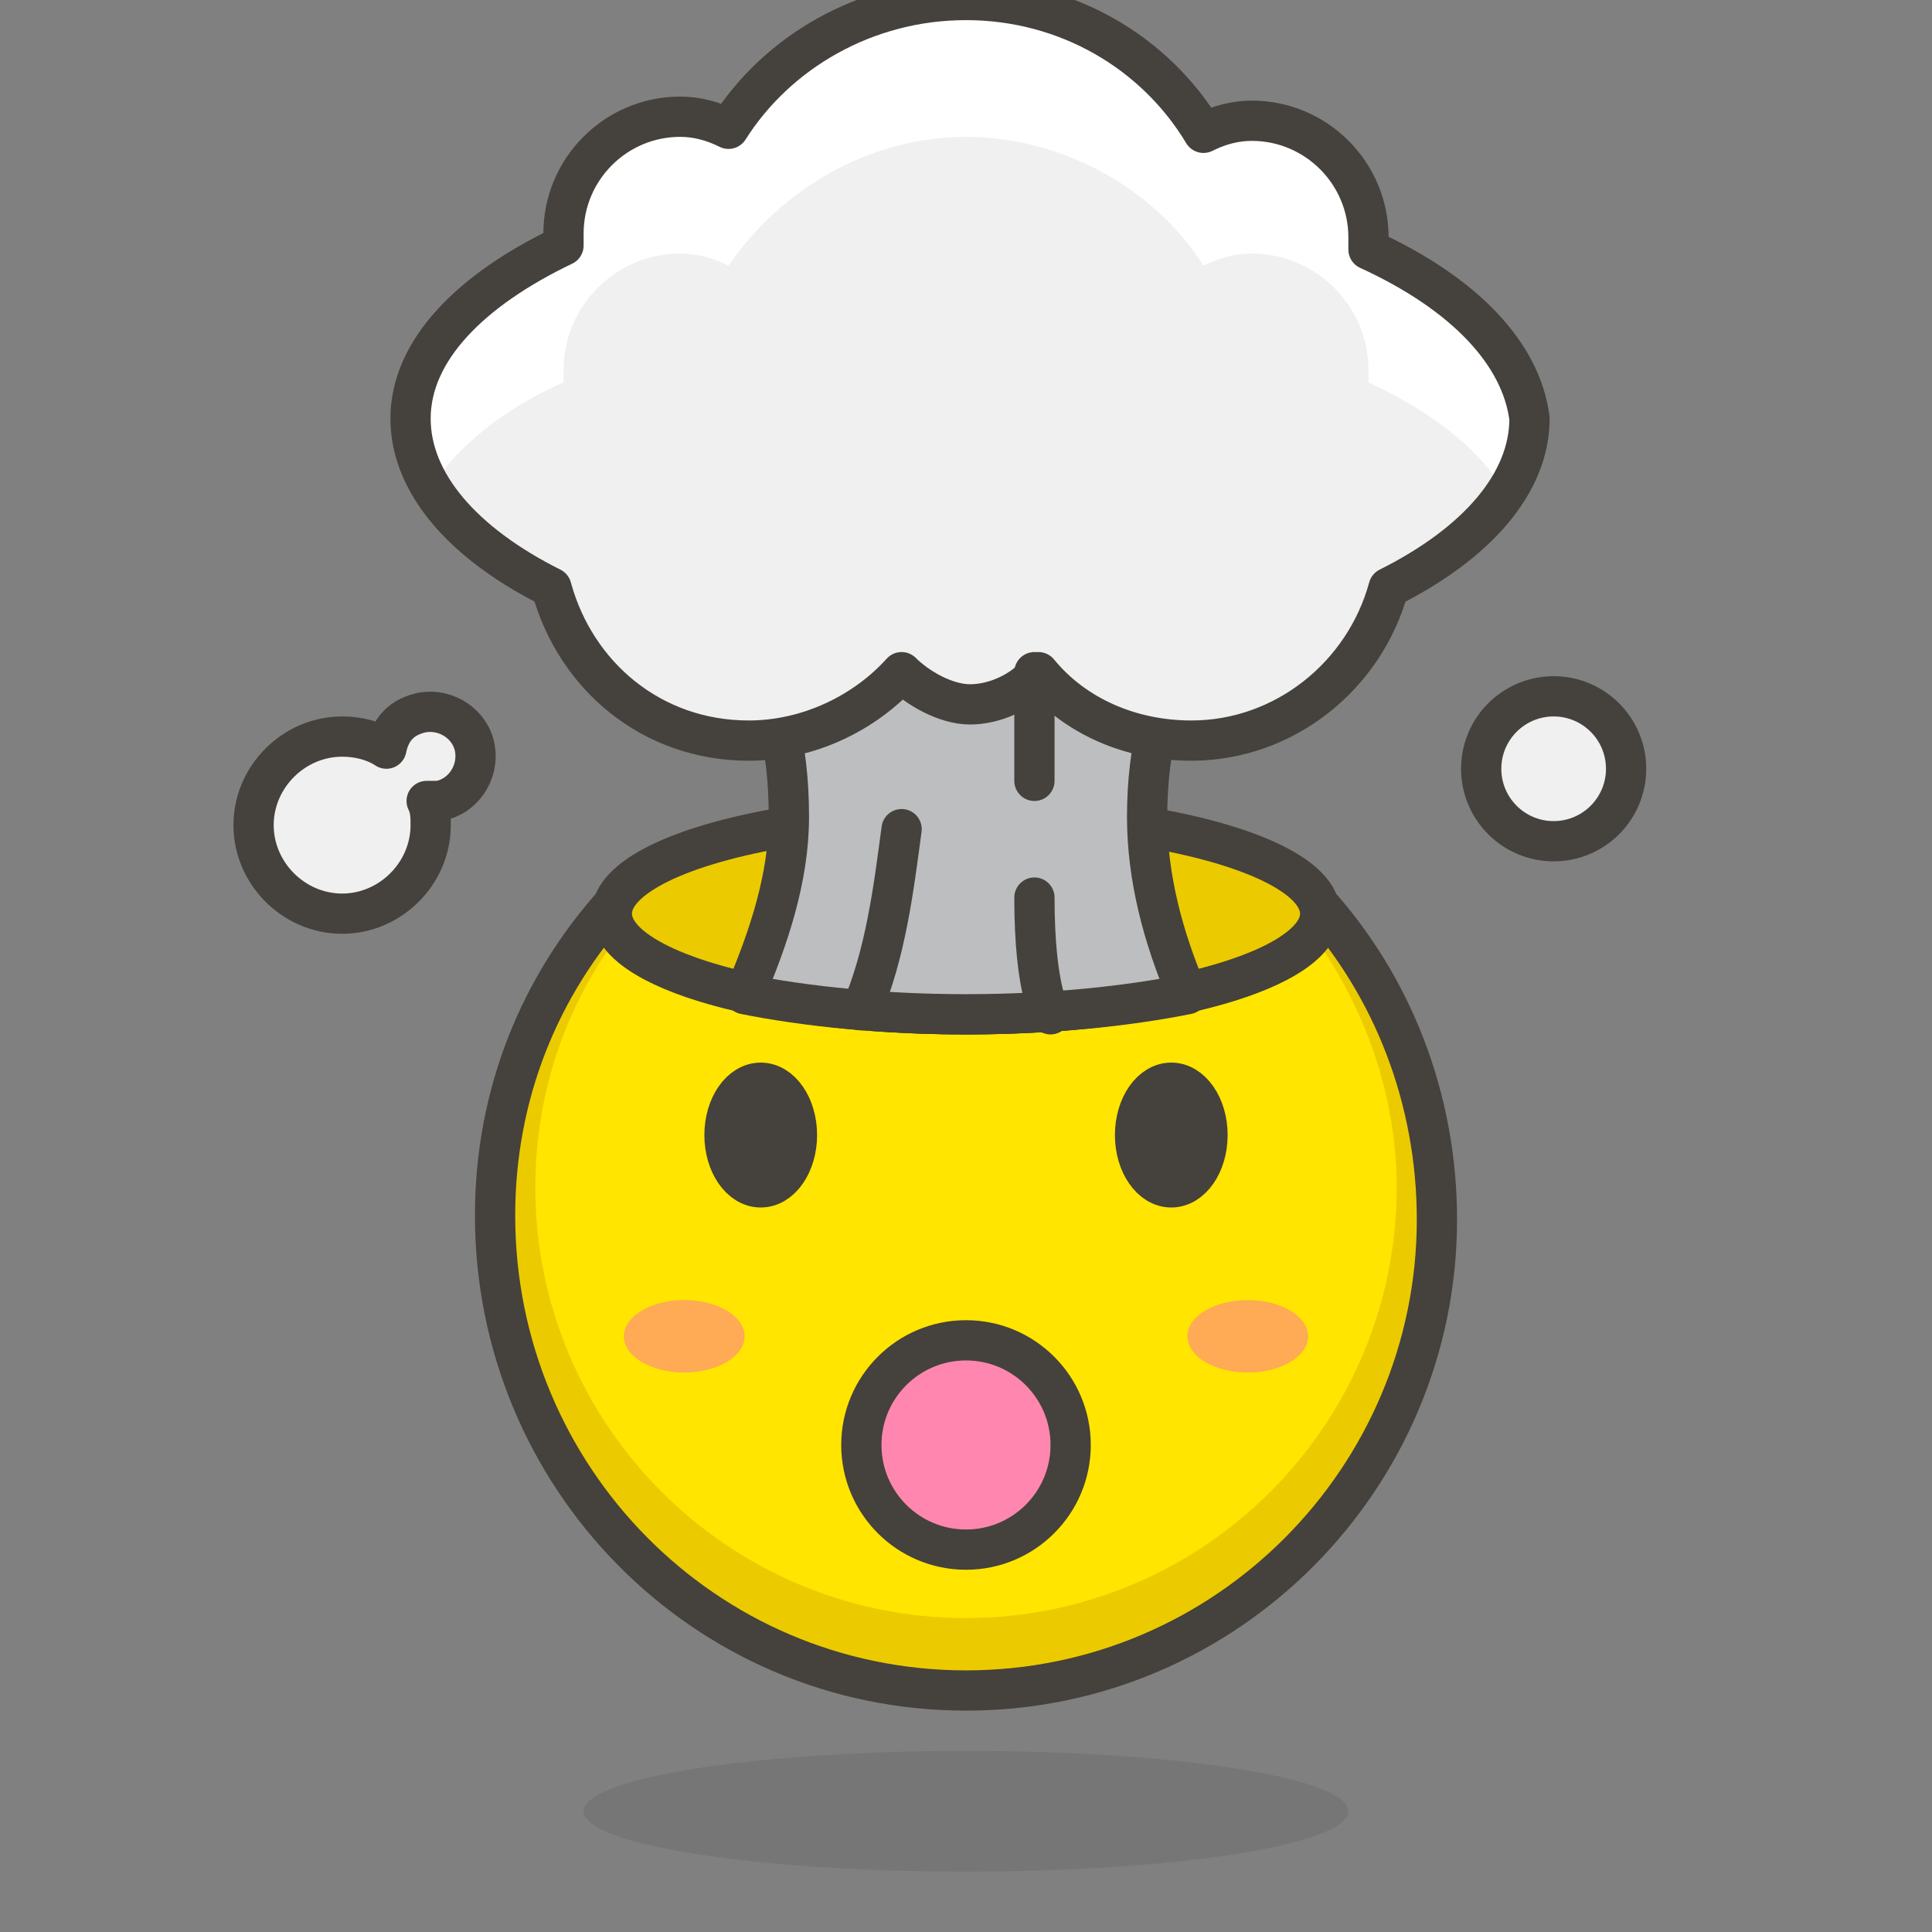
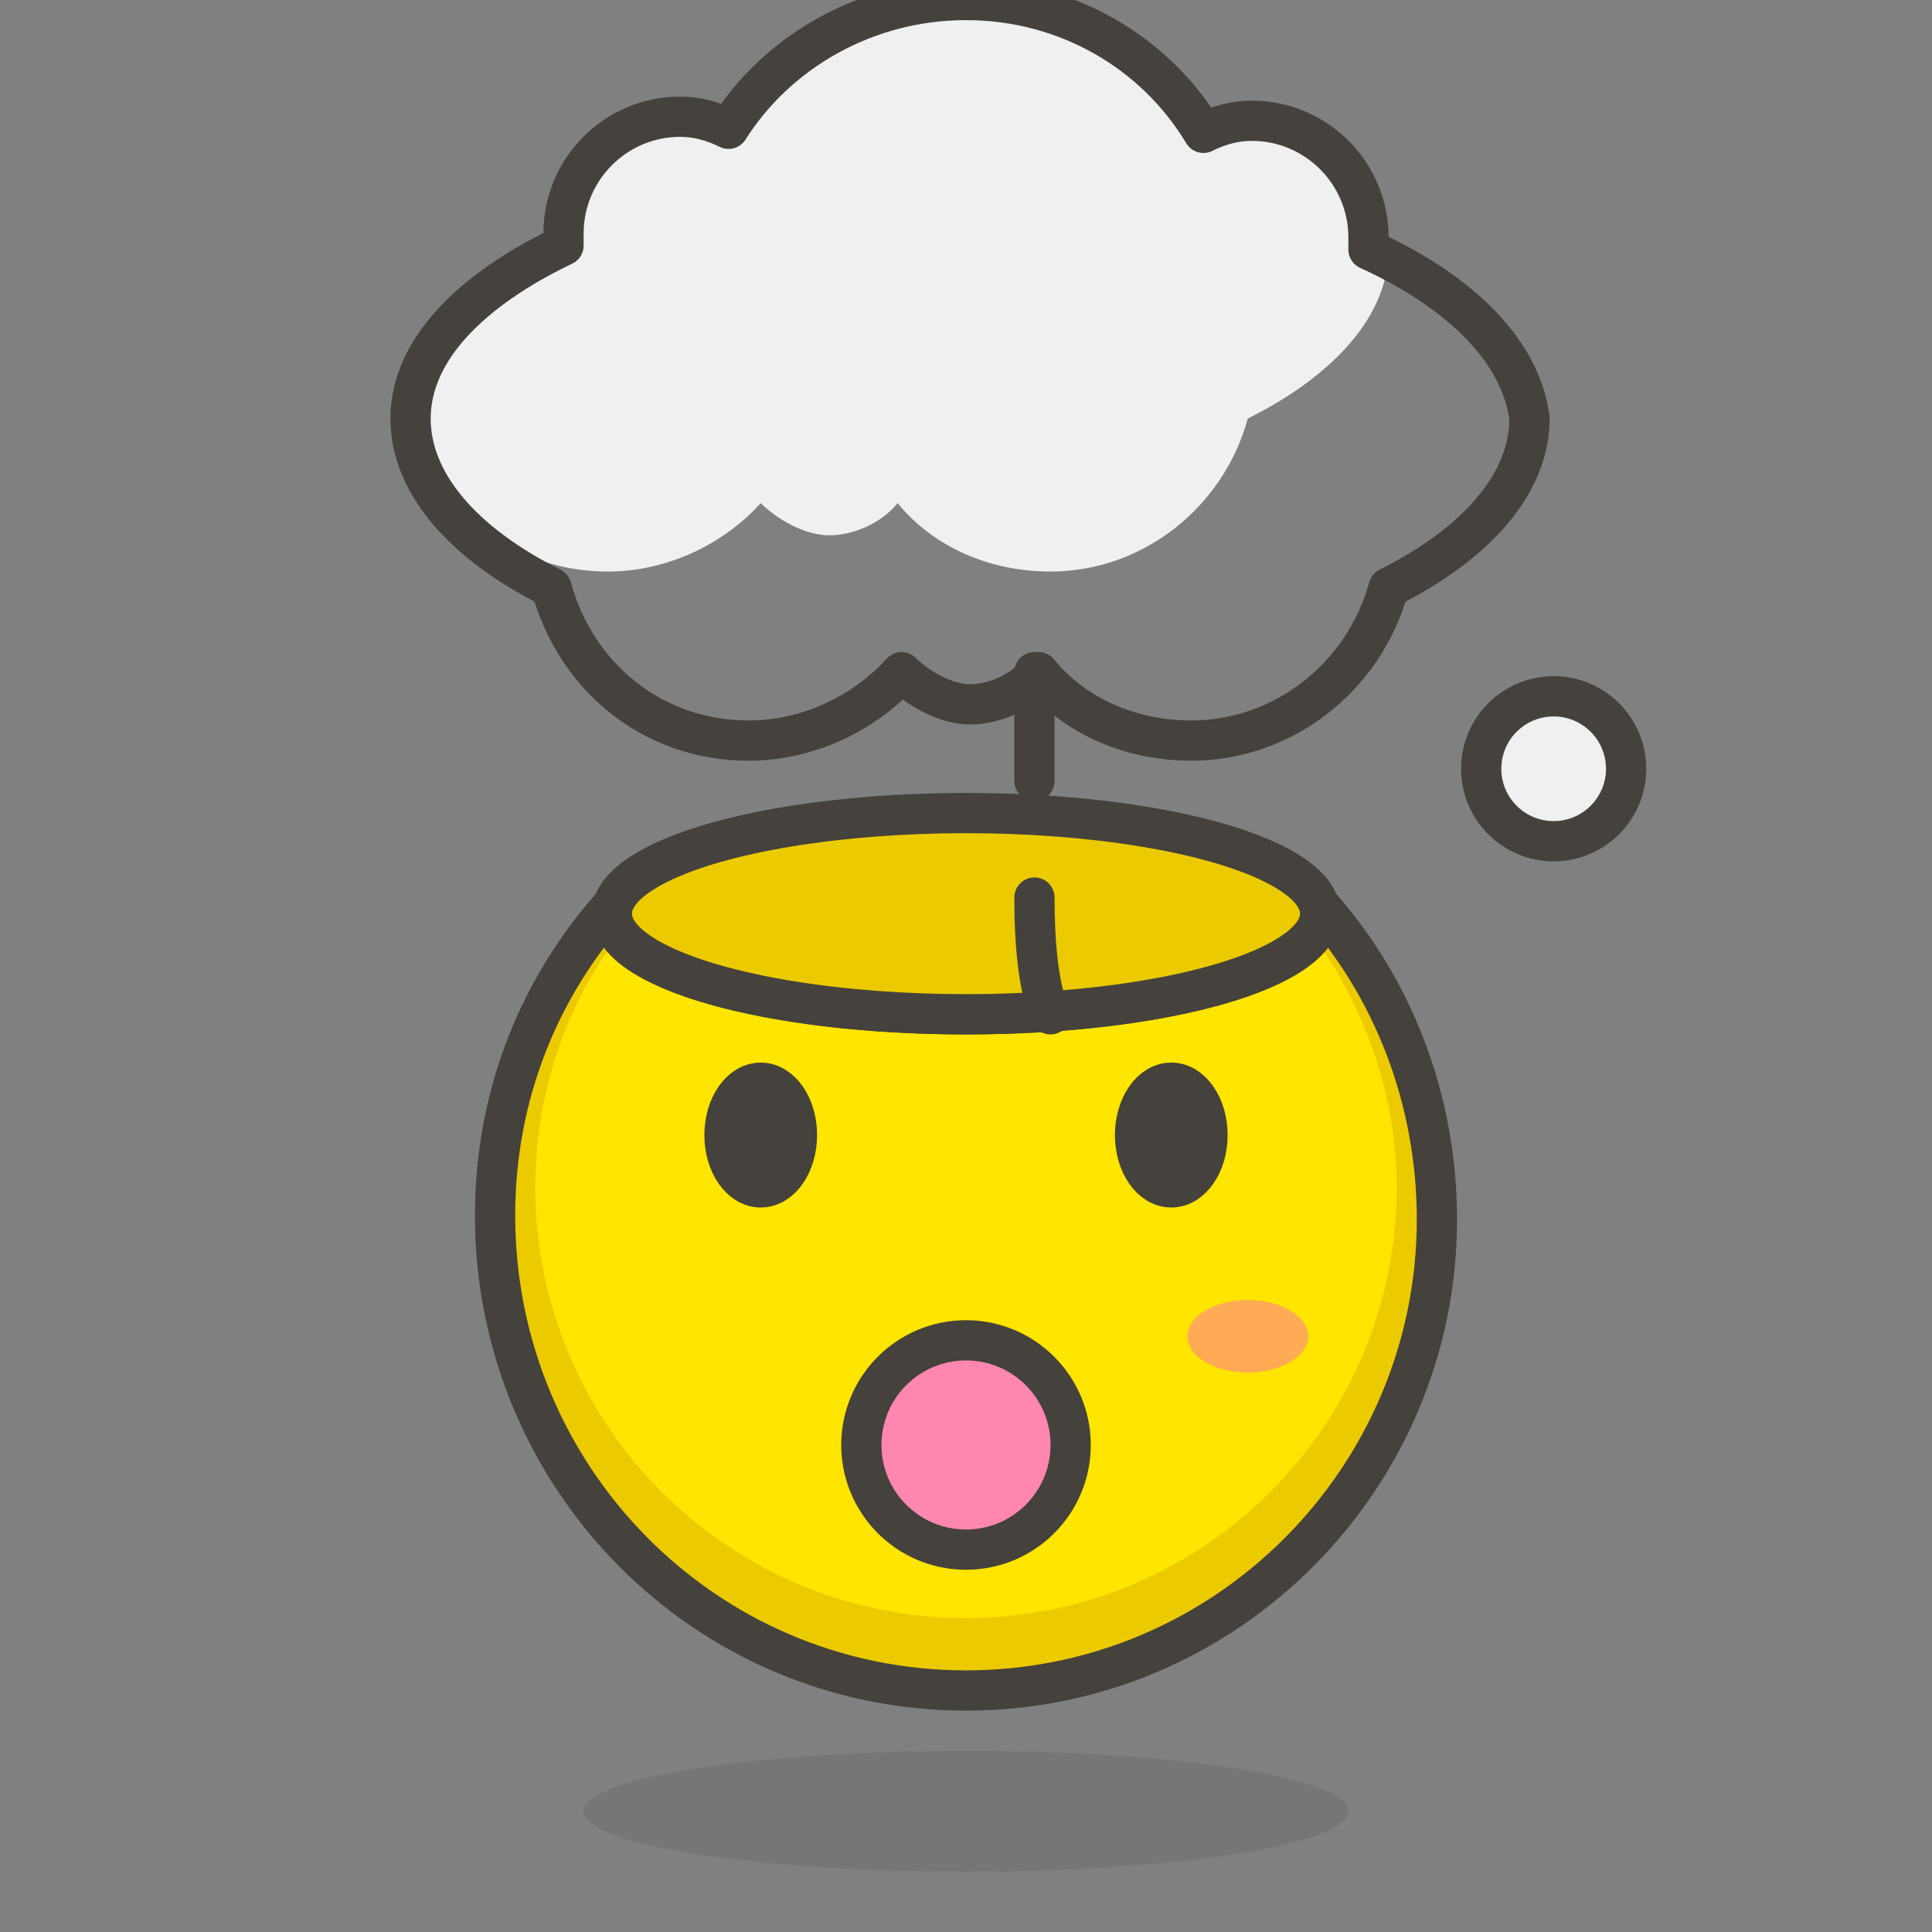
<svg xmlns="http://www.w3.org/2000/svg" version="1.1" id="Icons" x="0px" y="0px" viewBox="0 0 48 48" style="enable-background:new 0 0 48 48;" xml:space="preserve" width="48" height="48">
  <rect x="0" y="0" width="48" height="48" fill="#808080" stroke="none" />
  <style type="text/css"> .st0{fill:#FFE500;} .st1{fill:#EBCB00;} .st2{fill:#FFF48C;} .st3{opacity:0.15;fill:#45413C;} .st4{fill:none;stroke:#45413C;stroke-linecap:round;stroke-linejoin:round;stroke-miterlimit:10;} .st5{fill:#FFAA54;} .st6{fill:#FFB0CA;stroke:#45413C;stroke-linecap:round;stroke-linejoin:round;stroke-miterlimit:10;} .st7{fill:#FF87AF;stroke:#45413C;stroke-linecap:round;stroke-linejoin:round;stroke-miterlimit:10;} .st8{fill:#00B8F0;} .st9{fill:#4ACFFF;} .st10{fill:#FFFFFF;stroke:#45413C;stroke-linecap:round;stroke-linejoin:round;stroke-miterlimit:10;} .st11{fill:#45413C;stroke:#45413C;stroke-linecap:round;stroke-linejoin:round;stroke-miterlimit:10;} .st12{fill:#009FD9;} .st13{fill:none;stroke:#45413C;stroke-linecap:round;stroke-miterlimit:10;} .st14{fill:#FFFFFF;stroke:#45413C;stroke-linejoin:round;stroke-miterlimit:10;} .st15{fill:#FF6242;} .st16{fill:#FF866E;} .st17{fill:#656769;} .st18{fill:#87898C;} .st19{fill:#4AEFF7;stroke:#45413C;stroke-linecap:round;stroke-linejoin:round;stroke-miterlimit:10;} .st20{fill:none;stroke:#48CF3E;stroke-linecap:round;stroke-linejoin:round;stroke-miterlimit:10;} .st21{fill:none;stroke:#FF4064;stroke-linecap:round;stroke-linejoin:round;stroke-miterlimit:10;} .st22{fill:none;stroke:#FFB700;stroke-linecap:round;stroke-linejoin:round;stroke-miterlimit:10;} .st23{fill:none;stroke:#00AED9;stroke-linecap:round;stroke-linejoin:round;stroke-miterlimit:10;} .st24{fill:#FFFACF;} .st25{fill:#45413C;} .st26{fill:#FF866E;stroke:#45413C;stroke-linecap:round;stroke-linejoin:round;stroke-miterlimit:10;} .st27{fill:#DABFF5;stroke:#45413C;stroke-linejoin:round;stroke-miterlimit:10;} .st28{fill:#EDDBFF;} .st29{fill:none;stroke:#45413C;stroke-linejoin:round;stroke-miterlimit:10;} .st30{fill:#6DD627;} .st31{fill:#46B000;} .st32{fill:#C8FFA1;} .st33{fill:url(#XMLID_91_);} .st34{fill:url(#XMLID_92_);} .st35{fill:#F0F0F0;stroke:#45413C;stroke-linecap:round;stroke-linejoin:round;stroke-miterlimit:10;} .st36{fill:#EBCB00;stroke:#45413C;stroke-linecap:round;stroke-linejoin:round;stroke-miterlimit:10;} .st37{fill:#BDBEC0;stroke:#45413C;stroke-linecap:round;stroke-linejoin:round;stroke-miterlimit:10;} .st38{fill:#F0F0F0;} .st39{fill:#FFFFFF;} .st40{fill:url(#XMLID_93_);} .st41{fill:url(#XMLID_94_);} .st42{fill:#FFE500;stroke:#45413C;stroke-linecap:round;stroke-linejoin:round;stroke-miterlimit:10;} .st43{fill:#E04122;} .st44{fill:#8CFFE4;stroke:#45413C;stroke-linecap:round;stroke-linejoin:round;stroke-miterlimit:10;} .st45{fill:#E5FFF9;} .st46{fill:#E0E0E0;} .st47{fill:#9CEB60;} .st48{fill:#6DD627;stroke:#45413C;stroke-linecap:round;stroke-linejoin:round;stroke-miterlimit:10;} .st49{fill:#E8F4FA;} .st50{fill:#F0D5A8;} .st51{fill:#DEBB7E;} .st52{fill:#B89558;} .st53{fill:#00B8F0;stroke:#45413C;stroke-linecap:round;stroke-linejoin:round;stroke-miterlimit:10;} .st54{fill:#FFFCE5;} .st55{fill:#FF87AF;} .st56{fill:#4ACFFF;stroke:#45413C;stroke-linecap:round;stroke-linejoin:round;stroke-miterlimit:10;} .st57{fill:#E5F8FF;} .st58{fill:none;stroke:#45413C;stroke-miterlimit:10;} .st59{fill:none;stroke:#FF6242;stroke-linecap:round;stroke-linejoin:round;stroke-miterlimit:10;} .st60{fill:#BDBEC0;} .st61{fill:#B89558;stroke:#45413C;stroke-linecap:round;stroke-linejoin:round;stroke-miterlimit:10;} .st62{fill:#FF6242;stroke:#45413C;stroke-linecap:round;stroke-linejoin:round;stroke-miterlimit:10;} .st63{fill:#525252;stroke:#45413C;stroke-linecap:round;stroke-linejoin:round;stroke-miterlimit:10;} .st64{fill:#525252;} .st65{fill:#00DBA8;} .st66{fill:#00AD85;} .st67{fill:#BF8DF2;} .st68{fill:#DABFF5;} .st69{fill:#00F5BC;} .st70{fill:#DAEDF7;} .st71{fill:#C0DCEB;} .st72{fill:#ADC4D9;} .st73{fill:#ADC4D9;stroke:#45413C;stroke-linecap:round;stroke-linejoin:round;stroke-miterlimit:10;} .st74{fill:#00DFEB;stroke:#45413C;stroke-linecap:round;stroke-linejoin:round;stroke-miterlimit:10;} .st75{fill:#627B8C;stroke:#45413C;stroke-linecap:round;stroke-linejoin:round;stroke-miterlimit:10;} .st76{fill:#8CA4B8;} .st77{fill:#00DBA8;stroke:#45413C;stroke-linecap:round;stroke-linejoin:round;stroke-miterlimit:10;} .st78{fill:#FF8A14;} .st79{fill:#BF8256;} .st80{fill:#DEA47A;} .st81{fill:#915E3A;} .st82{fill:#FFA694;} .st83{fill:#E5FEFF;stroke:#45413C;stroke-linecap:round;stroke-linejoin:round;stroke-miterlimit:10;} .st84{fill:#803EC2;stroke:#45413C;stroke-linecap:round;stroke-linejoin:round;stroke-miterlimit:10;} .st85{fill:#9F5AE5;} .st86{fill:#803EC2;}
</style>
  <g id="XMLID_735_">
    <ellipse id="XMLID_89_" class="st3" cx="24" cy="45" rx="9.5" ry="1.5" />
    <path class="st0" d="M32.7,22.4c0,0.1,0.1,0.2,0.1,0.3c0,1.4-3.9,2.5-8.8,2.5c-4.9,0-8.8-1.1-8.8-2.5c0-0.1,0-0.2,0.1-0.3 c-1.9,2.1-3,4.8-3,7.8C12.3,36.7,17.5,42,24,42s11.7-5.3,11.7-11.7C35.7,27.3,34.6,24.5,32.7,22.4z" />
    <path class="st1" d="M32.7,22.4c0,0.1,0.1,0.2,0.1,0.3c0,0.2-0.1,0.3-0.2,0.5c1.3,1.8,2.1,4,2.1,6.3c0,5.9-4.8,10.7-10.7,10.7 s-10.7-4.8-10.7-10.7c0-2.4,0.8-4.6,2.1-6.3c-0.1-0.2-0.2-0.3-0.2-0.5c0-0.1,0-0.2,0.1-0.3c-1.9,2.1-3,4.8-3,7.8 C12.3,36.7,17.5,42,24,42s11.7-5.3,11.7-11.7C35.7,27.3,34.6,24.5,32.7,22.4z" />
    <path class="st4" d="M32.7,22.4c0,0.1,0.1,0.2,0.1,0.3c0,1.4-3.9,2.5-8.8,2.5c-4.9,0-8.8-1.1-8.8-2.5c0-0.1,0-0.2,0.1-0.3 c-1.9,2.1-3,4.8-3,7.8C12.3,36.7,17.5,42,24,42s11.7-5.3,11.7-11.7C35.7,27.3,34.6,24.5,32.7,22.4z" />
    <ellipse id="XMLID_2308_" class="st5" cx="31" cy="33.2" rx="1.5" ry="0.9" />
-     <ellipse id="XMLID_2307_" class="st5" cx="17" cy="33.2" rx="1.5" ry="0.9" />
    <ellipse id="XMLID_2306_" class="st11" cx="18.9" cy="28.2" rx="0.9" ry="1.3" />
    <ellipse id="XMLID_88_" class="st11" cx="29.1" cy="28.2" rx="0.9" ry="1.3" />
    <circle id="XMLID_87_" class="st7" cx="24" cy="35.9" r="2.6" />
    <circle id="XMLID_86_" class="st35" cx="38.6" cy="19.1" r="1.8" />
-     <path id="XMLID_85_" class="st35" d="M10.5,17.7c-0.5,0.1-0.8,0.4-0.9,0.9c-0.3-0.2-0.7-0.3-1.1-0.3c-1.2,0-2.2,1-2.2,2.2 s1,2.2,2.2,2.2s2.2-1,2.2-2.2c0-0.2,0-0.4-0.1-0.6c0.1,0,0.2,0,0.3,0c0.6-0.1,1-0.7,0.9-1.3C11.7,18,11.1,17.6,10.5,17.7z" />
    <ellipse id="XMLID_80_" class="st36" cx="24" cy="22.7" rx="8.8" ry="2.5" />
-     <path class="st37" d="M18.5,24.7c1.5,0.3,3.4,0.5,5.5,0.5s4-0.2,5.5-0.5c-0.6-1.4-1-2.9-1-4.4c0-1.8,0.4-3,0.9-4.1H18.7 c0.5,1.1,0.9,2.2,0.9,4.1C19.6,21.8,19.1,23.3,18.5,24.7z" />
-     <path class="st38" d="M34,6.2c0-0.1,0-0.2,0-0.3c0-1.6-1.3-2.9-2.9-2.9c-0.4,0-0.8,0.1-1.2,0.3C28.7,1.3,26.5,0,24,0 s-4.7,1.3-5.9,3.2c-0.4-0.2-0.8-0.3-1.2-0.3c-1.6,0-2.9,1.3-2.9,2.9c0,0.1,0,0.2,0,0.3c-2.3,1.1-3.8,2.6-3.8,4.3 c0,1.6,1.3,3.1,3.5,4.2c0.6,2.2,2.5,3.8,4.9,3.8c1.5,0,2.9-0.7,3.8-1.7c0.4,0.4,1.1,0.8,1.7,0.8s1.3-0.3,1.7-0.8 c0.9,1.1,2.3,1.7,3.8,1.7c2.3,0,4.3-1.6,4.9-3.8c2.2-1.1,3.5-2.6,3.5-4.2C37.8,8.8,36.4,7.3,34,6.2z" />
-     <path id="XMLID_79_" class="st39" d="M14,9.5c0-0.1,0-0.2,0-0.3c0-1.6,1.3-2.9,2.9-2.9c0.4,0,0.8,0.1,1.2,0.3 c1.3-1.9,3.5-3.2,5.9-3.2s4.7,1.3,5.9,3.2c0.4-0.2,0.8-0.3,1.2-0.3c1.6,0,2.9,1.3,2.9,2.9c0,0.1,0,0.2,0,0.3 c1.5,0.7,2.7,1.6,3.3,2.6c0.3-0.5,0.5-1.1,0.5-1.7c0-1.7-1.5-3.2-3.8-4.3c0-0.1,0-0.2,0-0.3c0-1.6-1.3-2.9-2.9-2.9 c-0.4,0-0.8,0.1-1.2,0.3C28.7,1.3,26.5,0,24,0s-4.7,1.3-5.9,3.2c-0.4-0.2-0.8-0.3-1.2-0.3c-1.6,0-2.9,1.3-2.9,2.9 c0,0.1,0,0.2,0,0.3c-2.3,1.1-3.8,2.6-3.8,4.3c0,0.6,0.2,1.1,0.5,1.7C11.3,11.2,12.4,10.2,14,9.5z" />
+     <path class="st38" d="M34,6.2c0-0.1,0-0.2,0-0.3c0-1.6-1.3-2.9-2.9-2.9c-0.4,0-0.8,0.1-1.2,0.3C28.7,1.3,26.5,0,24,0 s-4.7,1.3-5.9,3.2c-0.4-0.2-0.8-0.3-1.2-0.3c-1.6,0-2.9,1.3-2.9,2.9c0,0.1,0,0.2,0,0.3c-2.3,1.1-3.8,2.6-3.8,4.3 c0.6,2.2,2.5,3.8,4.9,3.8c1.5,0,2.9-0.7,3.8-1.7c0.4,0.4,1.1,0.8,1.7,0.8s1.3-0.3,1.7-0.8 c0.9,1.1,2.3,1.7,3.8,1.7c2.3,0,4.3-1.6,4.9-3.8c2.2-1.1,3.5-2.6,3.5-4.2C37.8,8.8,36.4,7.3,34,6.2z" />
    <path class="st4" d="M34,6.2c0-0.1,0-0.2,0-0.3c0-1.6-1.3-2.9-2.9-2.9c-0.4,0-0.8,0.1-1.2,0.3C28.7,1.3,26.5,0,24,0 s-4.7,1.3-5.9,3.2c-0.4-0.2-0.8-0.3-1.2-0.3c-1.6,0-2.9,1.3-2.9,2.9c0,0.1,0,0.2,0,0.3c-2.3,1.1-3.8,2.6-3.8,4.3 c0,1.6,1.3,3.1,3.5,4.2c0.6,2.2,2.5,3.8,4.9,3.8c1.5,0,2.9-0.7,3.8-1.7c0.4,0.4,1.1,0.8,1.7,0.8s1.3-0.3,1.7-0.8 c0.9,1.1,2.3,1.7,3.8,1.7c2.3,0,4.3-1.6,4.9-3.8c2.2-1.1,3.5-2.6,3.5-4.2C37.8,8.8,36.4,7.3,34,6.2z" />
-     <path id="XMLID_78_" class="st35" d="M21.4,25.1c0.6-1.4,0.8-3,1-4.5" />
    <path id="XMLID_77_" class="st35" d="M26.1,25.2c0,0-0.4-0.6-0.4-2.9" />
    <line id="XMLID_76_" class="st4" x1="25.7" y1="16.7" x2="25.7" y2="19.4" />
  </g>
</svg>